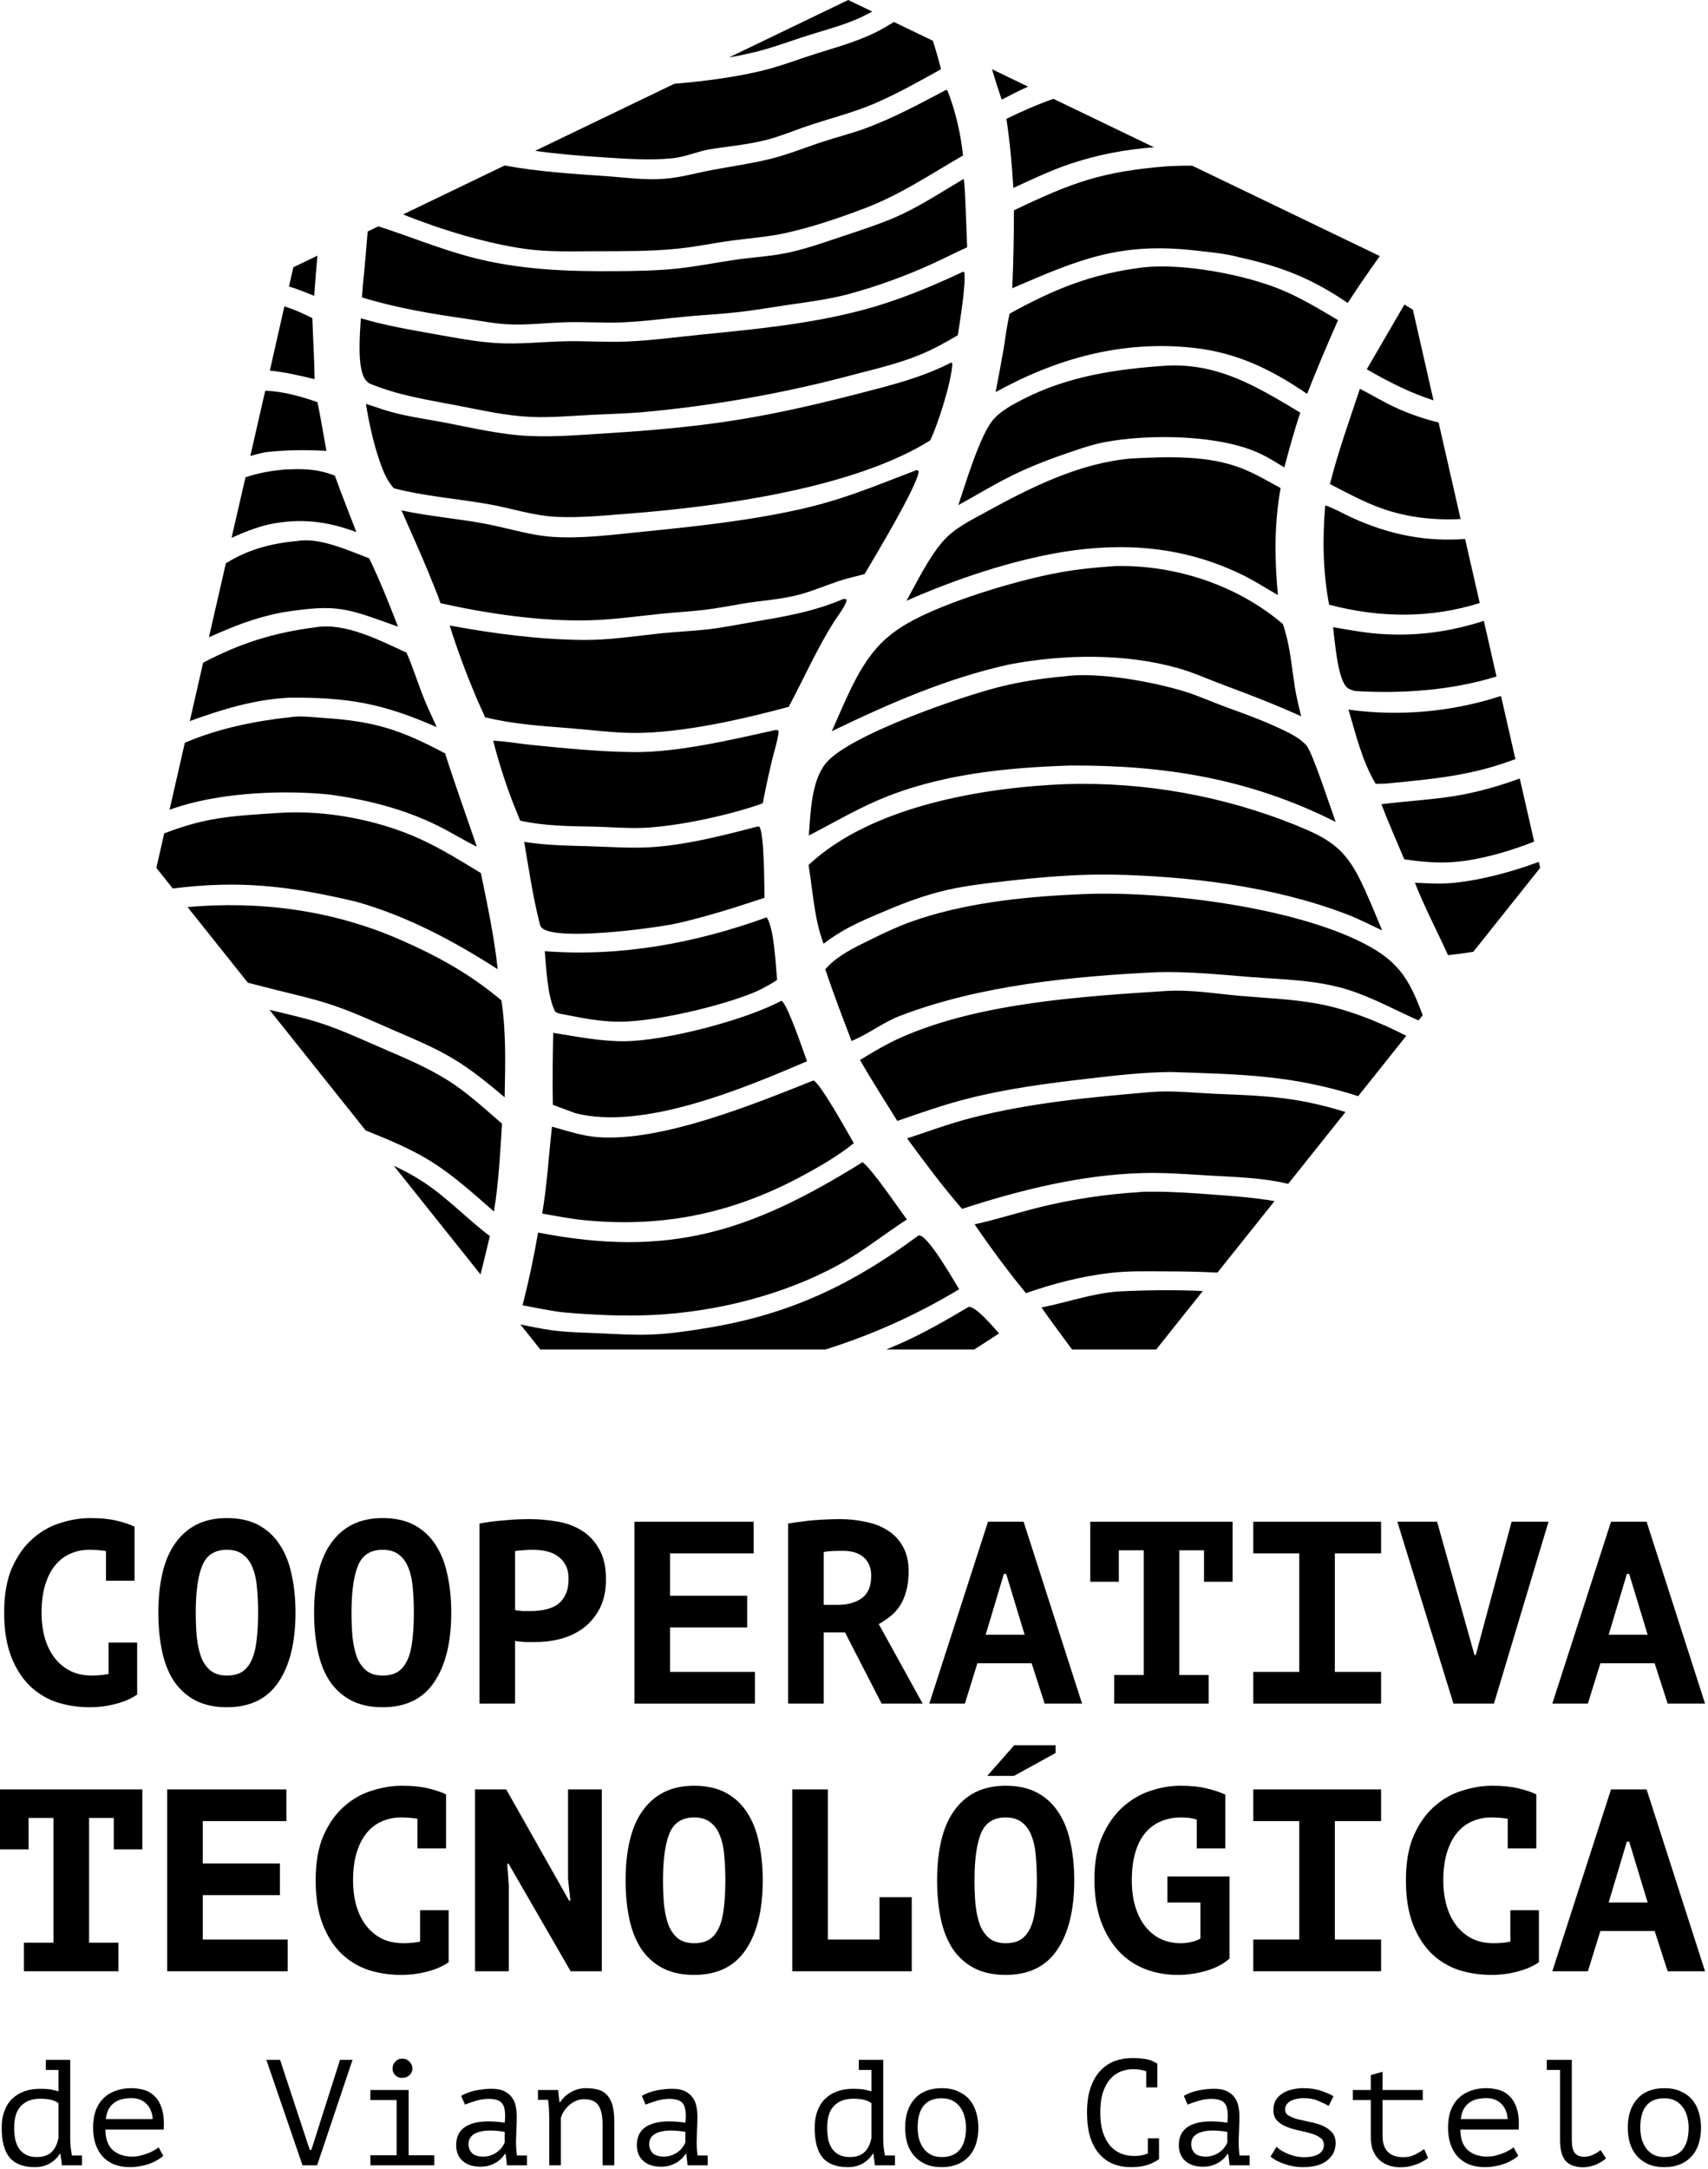
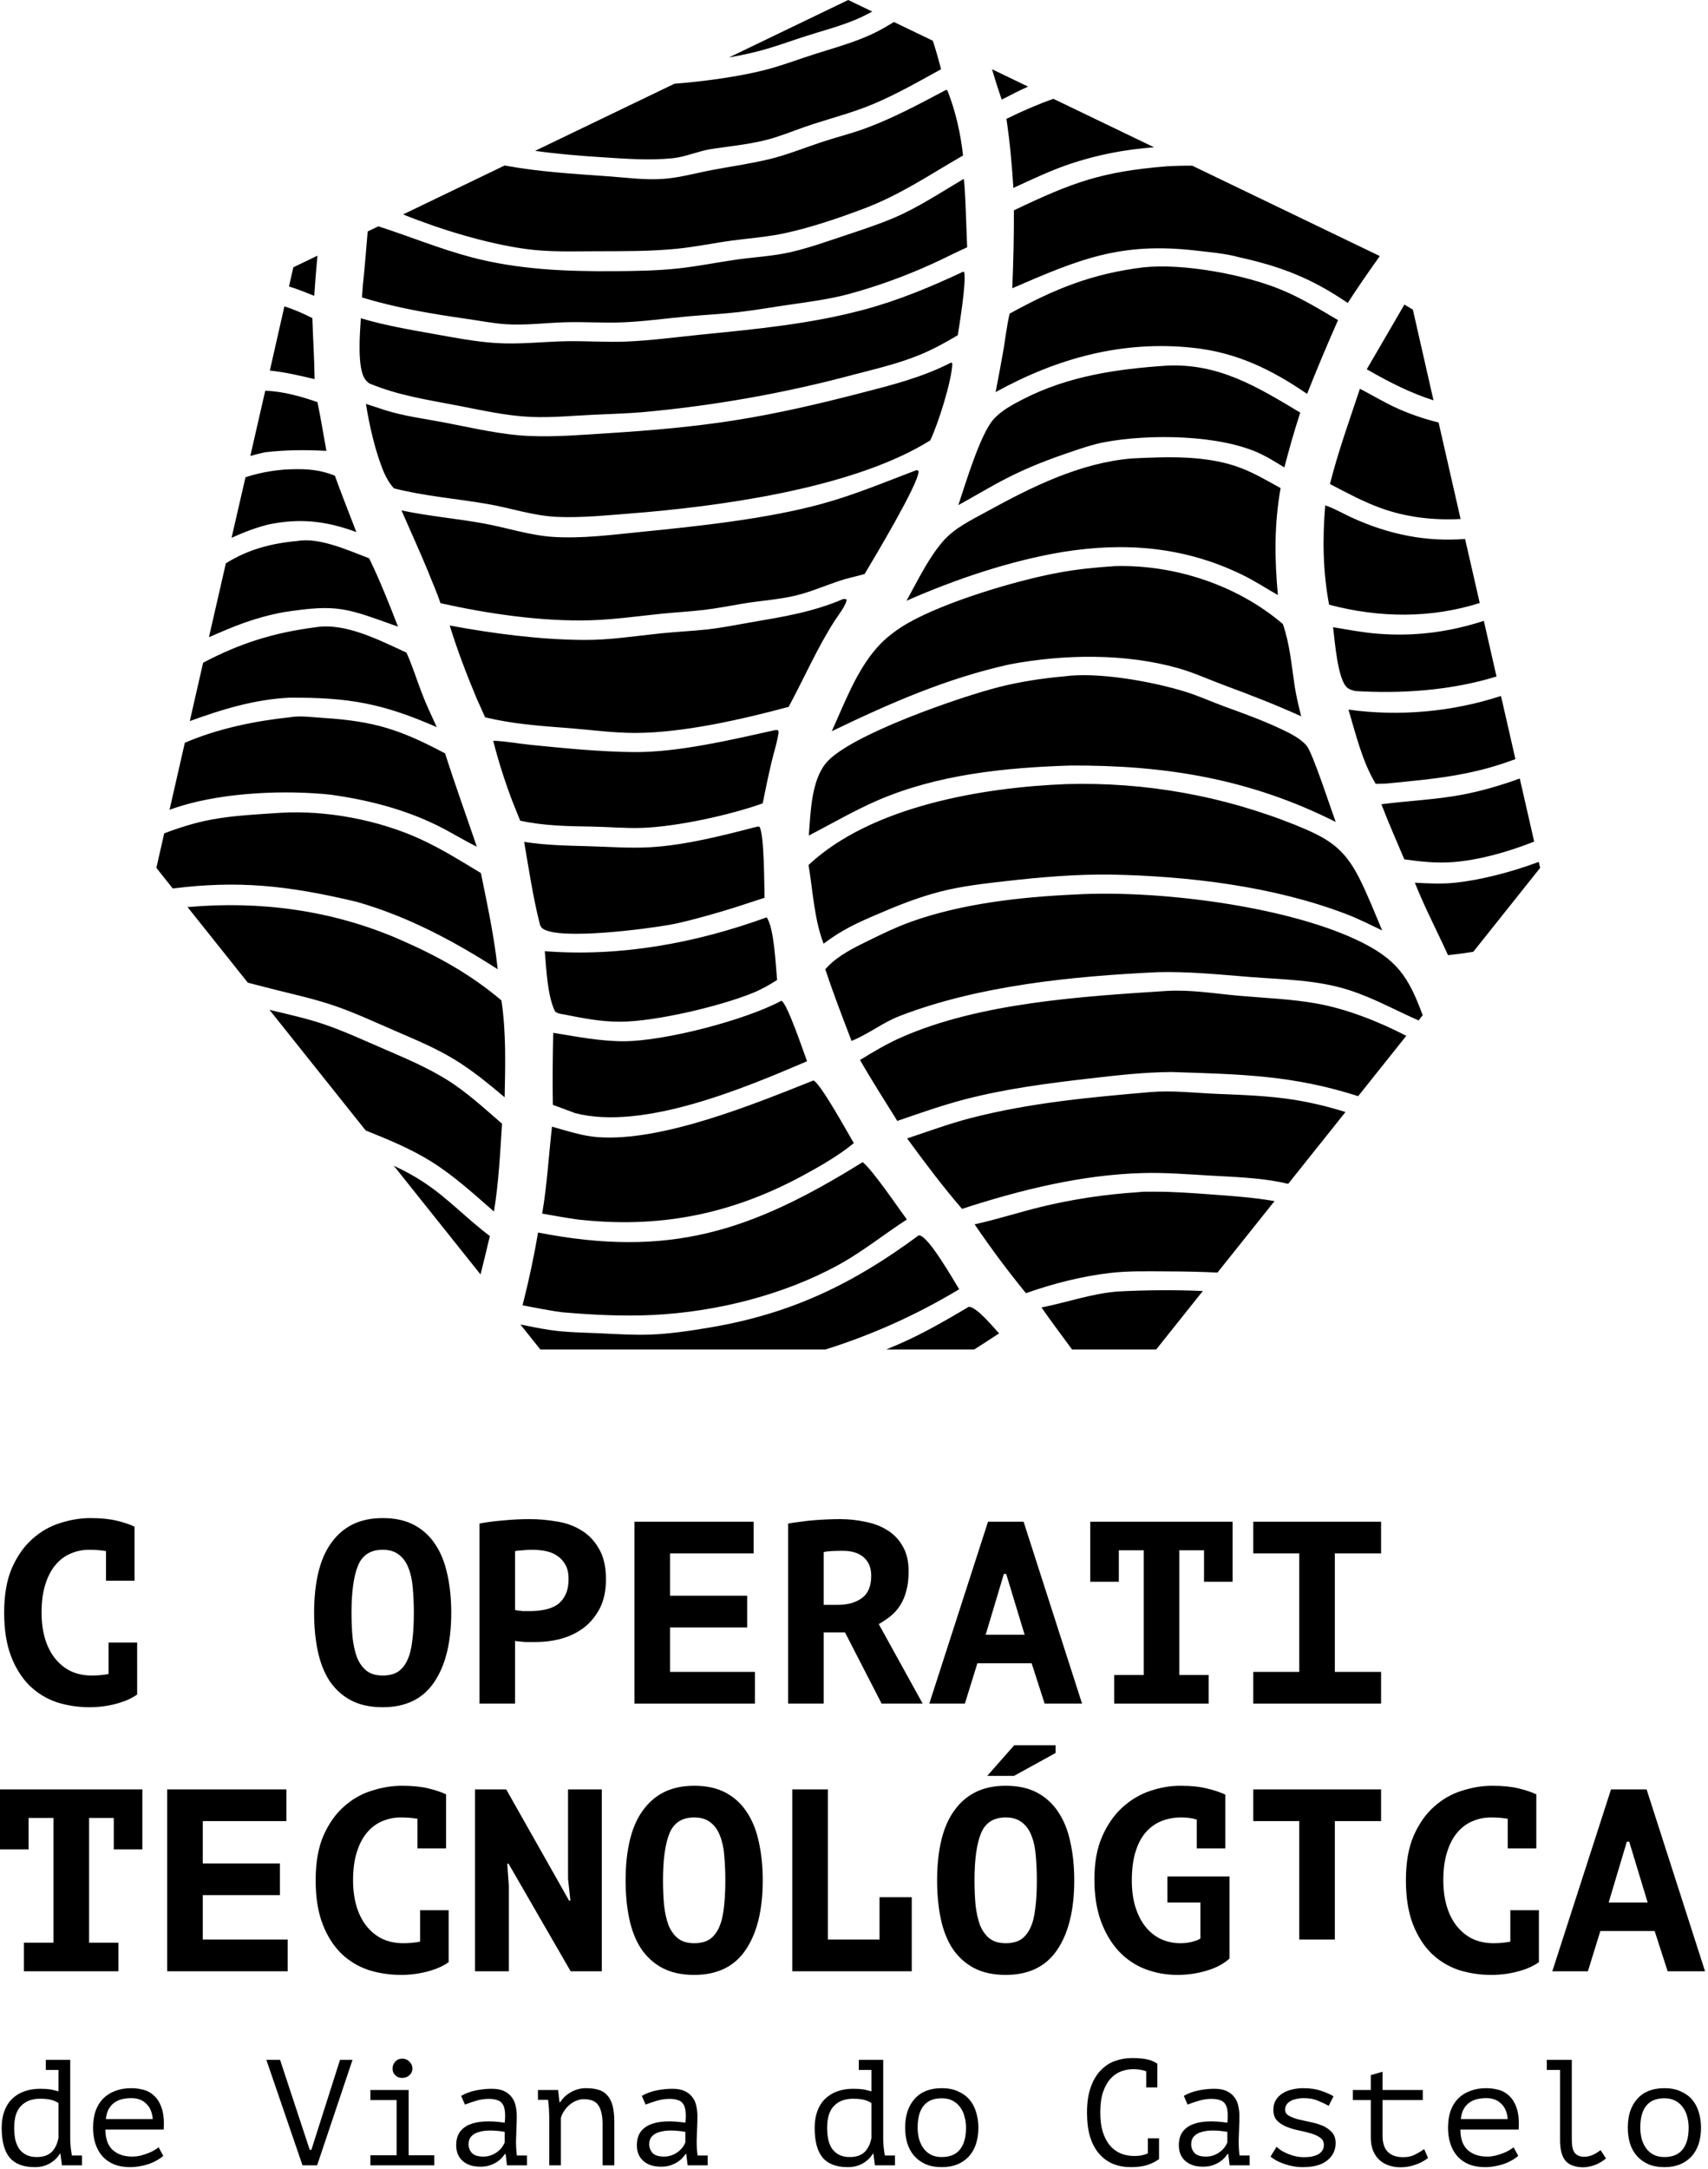
<svg xmlns="http://www.w3.org/2000/svg" width="178" height="226" viewBox="0 0 178 226" fill="none">
  <path fill-rule="evenodd" clip-rule="evenodd" d="M158.383 81.112 159.885 87.687C156.997 88.832 153.991 89.628 151.427 89.823 149.73 89.953 148.033 89.777 146.349 89.534 145.546 87.619 144.704 85.742 143.965 83.795 146.789 83.425 149.639 83.325 152.463 82.786 154.302 82.432 156.336 81.865 158.383 81.112zm1.982 8.689L160.507 90.423 153.538 99.169C152.657 99.309 151.776 99.424 150.908 99.522 149.769 97.018 148.46 94.523 147.45 91.97 148.901 92.05 150.287 92.123 151.738 91.962 154.315 91.676 157.385 90.909 160.365 89.801zM50.079 132.786l-9.041-11.329C42.099 121.953 43.123 122.497 44.107 123.145 46.633 124.796 48.667 126.997 51.05 128.785 50.739 130.111 50.416 131.453 50.079 132.786zm-11.969-15.003-10.026-12.567C28.174 105.235 28.252 105.255 28.33 105.274 30.156 105.715 32.009 106.12 33.783 106.725 35.959 107.47 38.071 108.459 40.195 109.371 42.358 110.303 44.561 111.246 46.568 112.494 48.654 113.791 50.467 115.481 52.32 117.08 52.125 120.101 51.97 123.239 51.478 126.229c-2.099-1.828-4.158-3.723-6.529-5.202C42.799 119.682 40.454 118.724 38.11 117.783zM25.83 102.388 19.547 94.51C27.086 93.834 34.651 94.829 41.659 97.889 45.545 99.581 49.017 101.487 52.255 104.233 52.76 107.577 52.657 110.957 52.592 114.327c-1.697-1.422-3.381-2.824-5.285-3.97-1.969-1.193-4.067-2.059-6.179-2.973C39.068 106.493 37.035 105.542 34.91 104.809 32.903 104.117 30.817 103.648 28.757 103.138c-.971-.241-1.943-.506-2.928-.75zm122.436 3.386L147.839 106.319C145.403 105.251 143.111 103.961 140.559 103.148 137.217 102.085 133.771 102.066 130.3 101.794 127.061 101.538 123.901 101.209 120.649 101.29 111.802 101.715 102.074 102.658 93.784 105.848 92.061 106.51 90.597 107.673 88.9 108.391L88.745 108.457C87.799 105.978 86.841 103.512 86.012 100.992 86.064 100.931 86.102 100.87 86.167 100.813 87.307 99.572 89.017 98.731 90.532 97.994 91.957 97.291 93.421 96.586 94.924 96.046 100.273 94.126 106.426 93.454 112.087 93.196 120.468 92.715 133.745 94.336 141.375 97.921 145.636 99.926 146.789 101.799 148.266 105.774zM146.556 107.924 141.543 114.208C134.73 112.038 129.561 111.934 122.048 111.694 119.147 111.716 116.284 112.051 113.408 112.384 109.056 112.888 104.768 113.445 100.507 114.554 98.149 115.171 95.817 115.997 93.512 116.791 92.204 114.684 90.856 112.589 89.626 110.44 91.038 109.575 92.463 108.726 93.991 108.058 102.139 104.474 112.761 103.817 121.595 103.246 124.173 103.104 126.556 103.519 129.095 103.746 131.815 103.988 134.6 104.082 137.282 104.569 140.248 105.104 143.603 106.389 146.556 107.924zM140.222 115.86 134.25 123.346C133.965 123.281 133.681 123.219 133.396 123.158 131.025 122.699 128.564 122.625 126.167 122.487 123.81 122.352 121.452 122.156 119.095 122.22 112.709 122.392 106.31 123.984 100.26 125.953 98.227 123.603 96.374 121.119 94.535 118.614 96.724 117.887 98.926 117.072 101.154 116.496 107.32 114.899 113.603 114.325 119.924 113.782 122.191 113.597 124.484 113.871 126.737 113.967 129.471 114.081 132.23 114.164 134.937 114.598 136.712 114.886 138.486 115.322 140.222 115.86zM132.826 125.141l-5.946 7.449C125.17 132.505 123.421 132.469 121.569 132.465 119.6 132.461 117.618 132.401 115.675 132.631 112.722 132.976 109.717 133.751 106.919 134.737 105.014 132.405 103.266 130.052 101.569 127.563c2.318-.504 4.572-1.242 6.878-1.806C111.711 124.957 115.183 124.436 118.538 124.221 119.147 124.136 119.833 124.165 120.455 124.165 122.32 124.164 124.173 124.3 126.038 124.436 128.305 124.603 130.572 124.755 132.826 125.141zM125.351 134.511 120.494 140.603h-8.77C110.662 139.138 109.561 137.702 108.538 136.223 111.206 135.701 113.823 134.758 116.543 134.558 119.587 134.405 122.489 134.384 125.351 134.511zM101.53 140.603H92.359C92.76 140.438 93.162 140.268 93.564 140.096 96.154 138.98 98.551 137.58 100.973 136.151 101.854 136.212 103.512 138.29 104.121 138.925 103.279 139.479 102.411 140.049 101.53 140.603zm-15.505.0H56.309l-2.073-2.602C55.273 138.21 56.322 138.429 57.371 138.581 59.133 138.838 60.934 138.839 62.708 138.925 64.392 139.006 66.076 139.11 67.76 139.05 69.82 138.978 71.867 138.664 73.9 138.326 82.385 136.908 88.861 133.809 95.74 128.712 95.779 128.717 95.83 128.716 95.869 128.726 96.854 128.971 99.315 133.28 99.963 134.327 95.416 137.059 90.817 139.098 86.025 140.603zM18.006 92.573 16.296 90.423 17.112 86.831C18.706 86.221 20.325 85.716 21.983 85.403 24.353 84.955 26.801 84.852 29.211 84.689 33.99 84.392 39.457 85.431 43.822 87.433 46.011 88.439 48.071 89.722 50.118 90.968 50.791 94.275 51.517 97.626 51.866 100.984 47.255 98.02 42.488 95.481 37.19 93.967c-7.267-1.737-12.435-2.246-19.184-1.394zM17.669 84.371l1.593-6.982C22.708 75.906 26.594 75.116 30.221 74.729 31.283 74.549 32.54 74.727 33.615 74.795 39.004 75.135 41.685 76.004 46.387 78.497 47.423 81.758 48.589 84.975 49.69 88.214 48.304 87.54 46.996 86.707 45.61 86.024 42.074 84.284 38.369 83.354 34.483 82.799 29.677 82.297 23.524 82.559 18.887 83.967 18.472 84.091 18.071 84.227 17.669 84.371zm2.111-9.241L21.167 69.051C24.962 67.047 28.472 65.919 32.928 65.349 36.05 64.859 39.599 66.742 42.358 67.993 42.98 69.368 43.421 70.811 43.965 72.217 44.418 73.422 44.988 74.591 45.519 75.762 39.807 73.26 36.309 72.661 30.182 72.692 26.503 72.87 23.161 73.905 19.781 75.13zm1.995-8.736 1.762-7.699c2.228-1.395 4.611-2.075 7.448-2.328C33.278 55.956 36.335 57.362 38.472 58.171 39.587 60.468 40.558 62.908 41.478 65.292c-5.376-1.916-6.218-2.391-11.93-1.508C26.439 64.372 24.353 65.262 21.775 66.394zm2.357-10.36 1.451-6.303C26.827 49.31 28.136 49.055 29.638 48.925 31.568 48.827 33.084 48.841 34.897 49.56 35.61 51.537 36.387 53.478 37.138 55.438 34.016 54.283 31.296 53.968 28.006 54.639 26.633 54.976 25.376 55.474 24.133 56.034zm1.956-8.532 1.554-6.795C29.509 40.783 31.296 41.278 33.084 41.898 33.434 43.577 33.706 45.287 34.016 46.976 31.84 46.861 29.781 46.872 27.605 47.123 27.086 47.241 26.581 47.367 26.089 47.502zm2.034-8.89 1.515-6.692C30.61 32.223 31.568 32.645 32.553 33.144 32.617 35.266 32.76 37.381 32.786 39.504 31.244 39.132 29.703 38.77 28.123 38.612zm1.995-8.763L30.571 27.849l2.513-1.209C32.954 28.033 32.838 29.426 32.747 30.823 31.853 30.464 30.998 30.112 30.117 29.849zm8.2-5.731L39.431 23.582C42.669 24.619 45.804 25.925 49.107 26.798c4.896 1.293 9.883 1.494 14.922 1.456C66.219 28.239 68.421 28.209 70.61 27.977 72.644 27.761 74.665 27.35 76.685 27.058 78.589 26.784 80.532 26.7 82.41 26.266c1.827-.422 3.601-1.047 5.376-1.64C89.613 24.016 91.452 23.428 93.214 22.674 95.714 21.609 98.084 20.018 100.429 18.648 100.571 18.785 100.753 25.011 100.792 25.768 99.535 26.324 98.33 26.965 97.074 27.525 95.675 28.161 94.25 28.74 92.799 29.261 91.361 29.783 89.898 30.245 88.408 30.648 86.387 31.186 84.328 31.448 82.268 31.748 80.519 32 78.771 32.311 77.022 32.513 75.273 32.715 73.511 32.802 71.75 32.959 69.418 33.167 67.1 33.504 64.768 33.59 62.864 33.66 60.96 33.526 59.069 33.572 56.944 33.622 54.794 33.922 52.669 33.776 51.335 33.683 50.001 33.417 48.667 33.227 44.923 32.689 41.335 32.095 37.721 30.987L37.825 29.628C38.019 27.794 38.162 25.956 38.317 24.118zm3.692-1.777 10.583-5.098C56.115 17.894 59.69 18.109 63.291 18.363 65.299 18.504 67.242 18.789 69.25 18.628c1.697-.137 3.329-.611 5-.922C76.219 17.337 78.24 17.052 80.196 16.578 82.009 16.14 83.732 15.441 85.493 14.85 87.061 14.324 88.667 13.935 90.222 13.363 93.136 12.283 95.869 10.811 98.615 9.352L98.745 9.45C99.587 11.58 100.118 13.934 100.364 16.202 96.854 18.22 93.823 20.308 89.988 21.752 87.359 22.742 84.639 23.666 81.892 24.276 80.066 24.681 78.175 24.812 76.323 25.06 74.444 25.311 72.566 25.707 70.688 25.904 67.812 26.201 64.91 26.169 62.022 26.178 59.612 26.184 57.164 26.271 54.768 25.938 50.778 25.385 46.011 23.957 42.009 22.341zm13.757-6.625L70.286 8.725C73.408 8.481 76.905 7.996 79.613 7.319 81.426 6.863 83.188 6.184 84.963 5.618 87.048 4.957 89.224 4.37 91.193 3.403 91.867 3.07 92.514 2.69 93.162 2.294L97.216 4.245C97.579 5.351 97.877 6.451 98.071 7.215 95.805 8.465 93.551 9.75 91.18 10.767c-2.099.9-4.301 1.473-6.477 2.174C83.382 13.368 82.087 13.902 80.766 14.323 78.628 14.999 76.335 15.191 74.133 15.527 72.76 15.739 71.465 16.349 70.092 16.488 67.644 16.737 65.144 16.538 62.695 16.381 60.325 16.228 58.019 16.035 55.765 15.716zM103.382 7.212 107.139 9.025C106.219 9.442 105.312 9.899 104.393 10.381 104.03 9.332 103.693 8.275 103.382 7.212zm6.399 3.084 10.493 5.052C117.294 15.562 114.341 16.128 111.517 17.078 109.496 17.758 107.54 18.695 105.61 19.581 105.455 17.139 105.248 14.806 104.885 12.385 106.621 11.529 108.227 10.843 109.781 10.297zm14.469 6.968 19.547 9.415C142.657 28.289 141.53 29.891 140.455 31.568 136.712 29.011 133.551 27.779 129.16 26.808 127.761 26.42 126.116 26.279 124.678 26.112 116.776 25.196 112.514 26.994 105.494 30.033 105.61 27.328 105.675 24.622 105.662 21.916 111.841 18.965 114.846 17.872 121.699 17.319 122.553 17.279 123.395 17.251 124.25 17.264zm22.993 14.998L149.393 41.71C147.165 40.999 144.976 39.942 142.437 38.474L146.362 31.731C146.66 31.915 146.958 32.092 147.243 32.262zM149.924 44.019 152.217 54.076C149.406 54.223 146.569 53.902 143.914 52.942 142.074 52.274 140.338 51.342 138.603 50.429 139.445 47.075 140.636 43.788 141.725 40.504 143.059 41.196 144.354 41.987 145.727 42.594 147.113 43.205 148.512 43.673 149.924 44.019zM152.683 56.156l1.529 6.671C149.16 64.423 143.849 64.412 138.512 63.004 137.864 59.559 137.813 56.134 138.11 52.651 139.03 52.965 139.937 53.489 140.805 53.894 144.872 55.767 148.745 56.454 152.683 56.156zM154.639 64.688l1.321 5.798C151.206 71.955 145.999 72.292 141.219 71.998 140.947 71.92 140.662 71.848 140.442 71.681 139.393 70.891 139.108 66.727 138.927 65.348 140.494 65.609 142.048 65.909 143.629 66.032 147.579 66.34 151.168 65.81 154.639 64.688zM156.427 72.513 157.929 79.091C157.839 79.122 157.761 79.155 157.67 79.186 157.269 79.335 156.854 79.475 156.453 79.608 156.038 79.74 155.637 79.866 155.222 79.983 154.808 80.099 154.393 80.207 153.965 80.308 153.551 80.407 153.137 80.499 152.709 80.584 150.002 81.137 147.191 81.367 144.445 81.643L143.37 81.67C141.958 79.318 141.31 76.545 140.533 73.934 145.766 74.669 151.323 74.181 156.427 72.513zM75.973 5.985 88.395.0 90.908 1.205c-.596.32-1.192.614-1.801.869C87.372 2.795 85.519 3.258 83.732 3.843 82.061 4.391 80.403 5.005 78.693 5.421 77.799 5.639 76.892 5.825 75.973 5.985zM95.532 48.976C95.649 49.004 95.571 48.977 95.74 49.105 95.675 50.524 91.102 58.125 90.105 59.809 89.211 60.065 88.317 60.235 87.436 60.533 85.921 61.047 84.457 61.682 82.903 62.055 81.128 62.476 79.25 62.586 77.462 62.885 76.128 63.107 74.781 63.377 73.434 63.538 71.931 63.719 70.403 63.796 68.9 63.95 66.452 64.199 64.004 64.555 61.542 64.627 56.491 64.776 50.817 63.947 45.908 62.846 45.532 61.732 45.04 60.635 44.612 59.541 43.732 57.403 42.76 55.296 41.84 53.178 44.729 53.798 47.656 54.025 50.545 54.566 52.89 55.004 55.221 55.778 57.605 55.937 60.636 56.139 63.758 55.722 66.763 55.423 72.734 54.832 79.898 54.068 85.623 52.503 89.043 51.57 92.229 50.223 95.532 48.976zM116.206 58.981C122.437 58.823 128.927 60.95 133.693 65.016 134.432 67.136 134.6 69.368 134.937 71.57 135.105 72.602 135.351 73.616 135.598 74.63 132.968 73.437 130.351 72.42 127.657 71.423 126.038 70.827 124.419 70.077 122.774 69.615c-5.544-1.56-11.879-1.456-17.501-.404C98.693 70.653 92.722 73.278 86.685 76.186 88.019 73.252 89.237 69.929 91.387 67.486 92.294 66.453 93.408 65.624 94.587 64.94c3.886-2.229 11.256-4.446 15.725-5.273C112.281 59.301 114.211 59.117 116.206 58.981zM79.898 95.58C80.688 96.695 80.843 100.646 80.986 102.107 80.157 102.632 79.328 103.103 78.421 103.47 75.014 104.847 68.356 106.433 64.651 106.453 62.644 106.463 60.739 106.088 58.783 105.696 58.434 105.636 58.136 105.614 57.851 105.392 57.048 103.807 56.931 100.911 56.776 99.106 64.677 99.711 72.475 98.27 79.898 95.58zM100.403 28.298 100.494 28.378C100.688 29.582 100.027 33.535 99.82 34.924 98.564 35.671 97.281 36.38 95.934 36.939 93.719 37.859 91.336 38.417 89.004 39.024 85.39 39.994 81.737 40.807 78.045 41.463 74.353 42.118 70.636 42.614 66.905 42.951 65.221 43.091 63.524 43.133 61.84 43.214 59.677 43.316 57.475 43.531 55.312 43.438 52.799 43.329 50.299 42.761 47.825 42.283 44.535 41.644 41.62 41.239 38.485 39.949 38.343 39.844 38.213 39.727 38.11 39.596 37.177 38.462 37.514 34.669 37.605 33.16 40.156 33.916 42.682 34.345 45.299 34.811 47.385 35.184 49.483 35.592 51.607 35.736 54.081 35.903 56.542 35.603 59.004 35.553 61.089 35.512 63.175 35.674 65.26 35.588 67.877 35.481 70.493 35.121 73.084 34.862 78.797 34.293 84.47 33.755 90.027 32.266 93.654 31.296 97.022 29.881 100.403 28.298zM78.965 86.115 79.146 86.138C79.665 86.928 79.638 92.329 79.677 93.54 77.76 94.166 75.856 94.81 73.913 95.341 72.592 95.705 71.245 96.086 69.898 96.335 67.488 96.777 58.382 97.977 56.581 96.768 56.335 96.599 56.283 96.4 56.219 96.124 55.532 93.397 55.105 90.489 54.625 87.716 56.853 88.068 59.043 88.104 61.283 88.165 63.434 88.224 65.623 88.397 67.76 88.274 71.439 88.063 75.403 87.04 78.965 86.115zm31.853-15.636C114.38 69.971 120.079 71.006 123.538 72.072 124.898 72.494 126.219 73.103 127.566 73.594 129.51 74.304 131.478 75.008 133.357 75.888 134.289 76.322 135.494 76.893 136.167 77.691 136.802 78.442 138.706 84.304 139.199 85.638 130.287 81.15 121.465 79.712 111.556 79.761 104.742 79.979 97.709 80.679 91.387 83.425 88.952 84.486 86.659 85.838 84.289 87.054 84.483 84.692 84.522 81.411 86.076 79.511 88.486 76.576 100.248 72.542 104.224 71.555 106.4 71.013 108.59 70.682 110.818 70.478zm8.367-42.627C123.318 27.415 129.755 28.609 133.564 30.204c2.072.861 3.964 2.019 5.881 3.149C138.318 35.893 137.243 38.455 136.219 41.039 132.502 38.492 128.875 36.722 124.328 36.237 116.958 35.446 110.17 37.323 103.758 40.853 104.056 39.344 104.328 37.831 104.6 36.315 104.794 35.105 104.937 33.873 105.222 32.678 109.924 30.086 113.797 28.516 119.185 27.851zM89.898 121.084C90.921 121.87 93.564 125.777 94.509 127.061 92.139 128.59 89.911 130.4 87.436 131.761 81.672 134.932 74.626 136.684 68.084 137.006 65.001 137.158 61.724 137.002 58.641 136.729 57.255 136.561 55.843 136.254 54.457 136.002 55.105 133.474 55.636 130.987 56.076 128.417 69.755 131.092 78.266 128.325 89.898 121.084zM84.768 112.576C85.468 112.79 88.447 118.207 88.978 119.099 88.965 119.116 88.939 119.133 88.926 119.149c-1.632 1.325-3.601 2.444-5.44 3.434C75.999 126.592 68.525 128.014 60.131 127.05 58.913 126.878 57.708 126.653 56.504 126.445 57.022 123.417 57.177 120.43 57.527 117.388 59.107 117.821 60.662 118.362 62.307 118.481 69.004 118.967 78.564 115.049 84.768 112.576zM81.439 104.268C82.048 104.545 83.758 109.656 84.108 110.572 77.566 113.374 67.048 117.807 59.962 115.984l-2.345-.869C57.566 112.619 57.605 110.107 57.657 107.611 60.079 108.001 62.566 108.498 65.027 108.488 69.315 108.47 77.695 106.281 81.439 104.268zM87.903 62.403C88.006 62.401 88.11 62.425 88.214 62.44 88.317 62.885 87.255 64.253 86.996 64.66c-1.852 2.884-3.187 5.984-4.806 8.987C77.372 74.944 71.167 76.363 66.193 76.366 63.9 76.367 61.581 76.04 59.302 75.865 56.27 75.631 53.524 75.449 50.558 74.738L49.677 72.776c-1.049-2.503-2.008-5.01-2.811-7.604C51.426 66.017 56.193 66.642 60.83 66.677 63.511 66.696 66.193 66.267 68.848 65.993 70.454 65.826 72.074 65.756 73.693 65.581 75.234 65.414 76.789 65.094 78.33 64.828 81.724 64.243 84.69 63.775 87.903 62.403zM80.791 76.067 81.076 76.074C81.18 76.267 81.141 76.34 81.102 76.555 80.947 77.51 80.623 78.476 80.403 79.42 80.066 80.844 79.768 82.273 79.483 83.705 76.05 84.929 70.597 86.12 66.97 86.256 65.221 86.322 63.447 86.152 61.698 86.124 59.146 86.081 56.724 86.051 54.211 85.506L53.408 83.512C52.618 81.425 51.944 79.34 51.4 77.177 52.708 77.223 54.043 77.483 55.351 77.612 58.861 77.962 62.488 78.325 66.012 78.361 70.649 78.409 76.271 77.067 80.791 76.067zM117.968 47.765C121.724 47.581 125.921 47.41 129.471 48.82 130.857 49.372 132.152 50.135 133.46 50.855 132.787 54.618 132.826 58.209 133.175 61.998 131.932 61.294 130.727 60.497 129.432 59.872 123.408 56.954 117.268 56.465 110.727 57.513 105.261 58.427 99.535 60.363 94.47 62.595 95.61 60.55 96.698 58.251 98.214 56.464 99.445 55.015 101.219 54.193 102.851 53.293 107.527 50.722 112.579 48.212 117.968 47.765zM99.133 37.77 99.25 37.877C99.185 39.718 97.748 44.227 96.945 45.883 96.75 46.003 96.556 46.121 96.362 46.236 88.33 50.962 74.768 52.8 65.545 53.512 63.058 53.704 60.545 53.965 58.045 53.854 55.558 53.743 53.252 52.932 50.817 52.513 47.553 51.947 44.276 51.706 41.05 50.879 40.597 50.377 40.286 49.835 40.014 49.226 39.12 47.104 38.498 44.359 38.136 42.082 38.783 42.28 39.418 42.507 40.053 42.71 42.099 43.364 44.237 43.625 46.348 44.028 49.276 44.587 52.203 45.298 55.195 45.426 57.916 45.543 60.675 45.306 63.395 45.134 67.812 44.854 72.216 44.48 76.594 43.789 80.986 43.096 85.299 42.09 89.6 40.98 92.89 40.131 96.102 39.333 99.133 37.77zM121.543 38.099C126.996 37.815 131.038 40.31 135.507 42.991 134.885 44.88 134.354 46.775 133.849 48.699 133.059 48.219 132.256 47.709 131.414 47.305 127.165 45.262 119.704 45.197 115.092 46.074 113.926 46.296 112.825 46.661 111.711 47.051 109.393 47.823 107.165 48.678 104.989 49.789 103.24 50.678 101.582 51.697 99.872 52.63 100.597 50.482 102.139 45.265 103.538 43.691 104.354 42.776 105.533 42.151 106.608 41.599 111.323 39.179 116.336 38.454 121.543 38.099zM111.128 81.696C112.139 81.666 113.149 81.663 114.172 81.686 115.196 81.708 116.206 81.757 117.217 81.832 118.24 81.906 119.25 82.007 120.261 82.134 121.271 82.261 122.268 82.414 123.279 82.593 124.276 82.771 125.274 82.976 126.271 83.205 127.256 83.436 128.24 83.691 129.224 83.971 130.196 84.252 131.167 84.558 132.126 84.888 133.097 85.218 134.043 85.573 134.989 85.951 138.331 87.316 140.028 88.251 141.673 91.523 142.554 93.279 143.279 95.13 144.043 96.941 142.787 96.344 141.569 95.72 140.261 95.224c-7.578-2.891-16.386-3.938-24.456-4.1C112.126 91.078 108.486 91.387 104.846 91.802 102.501 92.071 100.17 92.326 97.89 92.924 95.675 93.503 93.641 94.31 91.556 95.207 89.354 96.148 87.76 96.862 85.83 98.323 84.846 95.742 84.716 92.838 84.263 90.124c6.554-6.139 18.187-8.089 26.865-8.428z" fill="#000" />
  <path d="M11.315 171.136h2.978V176.55C13.716 176.965 12.976 177.29 12.073 177.525 11.189 177.759 10.278 177.877 9.339 177.877 8.148 177.877 7.011 177.705 5.928 177.362 4.864 177.001 3.925 176.433 3.113 175.657 2.301 174.863 1.651 173.843 1.164 172.598.677 171.335.433 169.81.433 168.023.433 166.164.704 164.612 1.245 163.367 1.805 162.104 2.518 161.093 3.384 160.335 4.25 159.559 5.216 159.009 6.28 158.684 7.345 158.341 8.392 158.17 9.42 158.17 10.503 158.17 11.415 158.26 12.155 158.44 12.912 158.621 13.535 158.828 14.022 159.063V164.693H11.045V161.607C10.485 161.517 9.908 161.472 9.312 161.472 8.608 161.472 7.95 161.607 7.336 161.878 6.74 162.131 6.217 162.528 5.766 163.069 5.315 163.611 4.963 164.296 4.71 165.127 4.458 165.939 4.331 166.904 4.331 168.023 4.331 168.998 4.449 169.891 4.683 170.703 4.918 171.497 5.261 172.183 5.712 172.76 6.163 173.338 6.713 173.789 7.363 174.114 8.013 174.421 8.753 174.574 9.583 174.574 10.178 174.574 10.756 174.52 11.315 174.412V171.136z" fill="#000" />
-   <path d="M16.502 168.023C16.502 166.489 16.647 165.109 16.935 163.881 17.224 162.654 17.666 161.626 18.262 160.795 18.857 159.947 19.597 159.297 20.482 158.846 21.384 158.395 22.44 158.17 23.649 158.17 24.948 158.17 26.049 158.413 26.951 158.9 27.854 159.388 28.585 160.064 29.144 160.931 29.722 161.797 30.137 162.835 30.389 164.044 30.66 165.253 30.795 166.579 30.795 168.023 30.795 171.109 30.2 173.527 29.009 175.278 27.836 177.01 26.049 177.877 23.649 177.877c-1.299.0-2.409-.244-3.33-.731C19.417 176.659 18.677 175.982 18.099 175.116 17.54 174.249 17.134 173.212 16.881 172.002 16.629 170.793 16.502 169.467 16.502 168.023zm3.898.0C20.4 168.944 20.436 169.801 20.509 170.595 20.599 171.389 20.752 172.084 20.969 172.679 21.203 173.257 21.528 173.717 21.943 174.06 22.377 174.403 22.945 174.574 23.649 174.574 24.28 174.574 24.804 174.448 25.219 174.195 25.634 173.924 25.968 173.518 26.221 172.977 26.473 172.436 26.645 171.759 26.735 170.947 26.843 170.117 26.897 169.142 26.897 168.023 26.897 167.139 26.861 166.3 26.789 165.506 26.735 164.712 26.59 164.017 26.356 163.421 26.139 162.826 25.814 162.356 25.381 162.014 24.948 161.653 24.371 161.472 23.649 161.472 22.386 161.472 21.528 162.023 21.077 163.123 20.626 164.224 20.4 165.858 20.4 168.023z" fill="#000" />
  <path d="M32.734 168.023C32.734 166.489 32.878 165.109 33.167 163.881 33.456 162.654 33.898 161.626 34.493 160.795 35.089 159.947 35.829 159.297 36.713 158.846 37.616 158.395 38.671 158.17 39.88 158.17 41.18 158.17 42.281 158.413 43.183 158.9 44.085 159.388 44.816 160.064 45.376 160.931 45.953 161.797 46.368 162.835 46.621 164.044 46.892 165.253 47.027 166.579 47.027 168.023 47.027 171.109 46.431 173.527 45.24 175.278 44.067 177.01 42.281 177.877 39.88 177.877 38.581 177.877 37.471 177.633 36.551 177.146 35.648 176.659 34.909 175.982 34.331 175.116 33.772 174.249 33.366 173.212 33.113 172.002 32.86 170.793 32.734 169.467 32.734 168.023zm3.898.0C36.632 168.944 36.668 169.801 36.74 170.595 36.831 171.389 36.984 172.084 37.2 172.679 37.435 173.257 37.76 173.717 38.175 174.06 38.608 174.403 39.177 174.574 39.88 174.574 40.512 174.574 41.035 174.448 41.45 174.195 41.866 173.924 42.2 173.518 42.452 172.977 42.705 172.436 42.876 171.759 42.967 170.947 43.075 170.117 43.129 169.142 43.129 168.023 43.129 167.139 43.093 166.3 43.021 165.506 42.967 164.712 42.822 164.017 42.587 163.421 42.371 162.826 42.046 162.356 41.613 162.014 41.18 161.653 40.602 161.472 39.88 161.472 38.617 161.472 37.76 162.023 37.309 163.123 36.858 164.224 36.632 165.858 36.632 168.023z" fill="#000" />
  <path d="M49.967 158.738C50.725 158.594 51.555 158.485 52.458 158.413 53.378 158.323 54.289 158.278 55.192 158.278 56.13 158.278 57.069 158.359 58.007 158.521 58.964 158.666 59.821 158.973 60.579 159.442 61.337 159.893 61.95 160.534 62.419 161.364 62.907 162.176 63.15 163.241 63.15 164.558 63.15 165.713 62.943 166.706 62.528 167.536 62.113 168.348 61.562 169.025 60.876 169.566 60.191 170.09 59.406 170.478 58.521 170.73 57.655 170.965 56.753 171.082 55.814 171.082 55.724 171.082 55.58 171.082 55.381 171.082S54.975 171.082 54.759 171.082C54.542 171.064 54.325 171.046 54.109 171.028 53.91 171.01 53.766 170.992 53.676 170.974v6.524H49.967v-18.76zM55.489 161.472C55.129 161.472 54.786 161.49 54.461 161.526 54.136 161.544 53.874 161.571 53.676 161.607V167.752C53.748 167.77 53.856 167.789 54.001 167.807 54.145 167.825 54.298 167.843 54.461 167.861c.162.0.316.0.46.0C55.083 167.861 55.201 167.861 55.273 167.861 55.76 167.861 56.238 167.816 56.708 167.725 57.195 167.635 57.628 167.473 58.007 167.238 58.386 166.985 58.684 166.643 58.9 166.209 59.135 165.776 59.252 165.208 59.252 164.504 59.252 163.908 59.144 163.421 58.927 163.042 58.711 162.645 58.422 162.329 58.061 162.095 57.718 161.86 57.321 161.698 56.87 161.607 56.419 161.517 55.959 161.472 55.489 161.472z" fill="#000" />
  <path d="M66.118 158.549H78.543V161.851H69.826V166.264H77.866V169.566H69.826V174.195h8.852v3.303H66.118V158.549z" fill="#000" />
  <path d="M82.133 158.738C82.548 158.666 82.99 158.603 83.459 158.549 83.946 158.476 84.424 158.422 84.894 158.386 85.381 158.35 85.85 158.323 86.301 158.305 86.752 158.287 87.168 158.278 87.547 158.278 88.431 158.278 89.297 158.368 90.145 158.549 91.012 158.711 91.779 159 92.446 159.415 93.132 159.83 93.674 160.389 94.07 161.093 94.486 161.797 94.693 162.672 94.693 163.719 94.693 164.495 94.612 165.172 94.45 165.749 94.305 166.309 94.098 166.805 93.827 167.238 93.556 167.671 93.222 168.05 92.825 168.375 92.446 168.682 92.031 168.962 91.58 169.214L96.155 177.498H91.878L88.061 170.08H85.841V177.498H82.133v-18.76zM87.817 161.58C87.438 161.58 87.059 161.589 86.68 161.607 86.319 161.626 86.04 161.662 85.841 161.716v5.495H87.303C88.332 167.211 89.171 166.976 89.82 166.507 90.47 166.038 90.795 165.262 90.795 164.179 90.795 163.367 90.542 162.735 90.037 162.284 89.532 161.815 88.792 161.58 87.817 161.58z" fill="#000" />
  <path d="M107.514 173.302h-5.658L100.557 177.498H96.848L102.966 158.549h3.709L112.766 177.498h-3.899L107.514 173.302zM102.722 170.324H106.783l-1.922-6.334h-.244L102.722 170.324z" fill="#000" />
  <path d="M116.112 174.52h3.086V161.526H116.599V164.802H113.621V158.549h14.835V164.802H125.478V161.526H122.906V174.52h3.059V177.498H116.112V174.52z" fill="#000" />
  <path d="M130.611 174.195h4.791V161.851h-4.791V158.549h13.318V161.851H139.111v12.344H143.929v3.303H130.611v-3.303z" fill="#000" />
-   <path d="M153.664 172.436H153.799L157.535 158.549H161.379l-5.685 18.949H151.471L145.624 158.549h4.142l3.898 13.887z" fill="#000" />
-   <path d="M172.44 173.302H166.783L165.483 177.498h-3.708l6.118-18.949h3.708L177.692 177.498h-3.898L172.44 173.302zM167.649 170.324h4.06l-1.922-6.334H169.544L167.649 170.324z" fill="#000" />
  <path d="M2.49 202.41H5.576V189.416H2.978V192.691H0V186.438H14.835V192.691H11.857V189.416H9.285V202.41H12.344v2.977H2.49V202.41z" fill="#000" />
  <path d="M17.423 186.438H29.848V189.741H21.131V194.153h8.04v3.303H21.131V202.085h8.852V205.387H17.423V186.438z" fill="#000" />
  <path d="M43.779 199.026H46.756V204.44C46.179 204.855 45.439 205.18 44.537 205.415 43.652 205.649 42.741 205.766 41.803 205.766 40.611 205.766 39.474 205.595 38.392 205.252 37.327 204.891 36.388 204.323 35.576 203.547 34.764 202.753 34.114 201.733 33.627 200.488 33.14 199.224 32.896 197.699 32.896 195.913 32.896 194.054 33.167 192.502 33.708 191.257 34.268 189.993 34.981 188.983 35.847 188.225 36.713 187.449 37.679 186.898 38.743 186.574 39.808 186.231 40.855 186.059 41.884 186.059 42.967 186.059 43.878 186.149 44.618 186.33 45.376 186.51 45.998 186.718 46.486 186.953v5.63H43.508V189.497C42.948 189.407 42.371 189.362 41.775 189.362 41.072 189.362 40.413 189.497 39.799 189.768 39.204 190.021 38.68 190.418 38.229 190.959S37.426 192.186 37.173 193.016C36.921 193.828 36.794 194.794 36.794 195.913 36.794 196.887 36.912 197.781 37.146 198.593 37.381 199.387 37.724 200.073 38.175 200.65 38.626 201.228 39.177 201.679 39.826 202.004 40.476 202.31 41.216 202.464 42.046 202.464 42.642 202.464 43.219 202.41 43.779 202.301V199.026z" fill="#000" />
  <path d="M52.999 194.18H52.864L53.026 196.427V205.387H49.507V186.438h3.248l6.551 11.586H59.442L59.198 195.75V186.438h3.519v18.949H59.469L52.999 194.18z" fill="#000" />
  <path d="M65.197 195.913C65.197 194.379 65.341 192.998 65.63 191.771 65.919 190.544 66.361 189.515 66.957 188.685 67.552 187.837 68.292 187.187 69.177 186.736 70.079 186.285 71.135 186.059 72.344 186.059 73.643 186.059 74.744 186.303 75.646 186.79 76.549 187.277 77.279 187.954 77.839 188.82 78.416 189.687 78.832 190.724 79.084 191.934 79.355 193.143 79.49 194.469 79.49 195.913 79.49 198.999 78.895 201.417 77.704 203.168 76.531 204.9 74.744 205.766 72.344 205.766 71.044 205.766 69.934 205.523 69.014 205.036 68.112 204.548 67.372 203.872 66.794 203.005 66.235 202.139 65.829 201.101 65.576 199.892 65.323 198.683 65.197 197.357 65.197 195.913zm3.898.0C69.095 196.833 69.131 197.69 69.204 198.485 69.294 199.279 69.447 199.973 69.664 200.569 69.898 201.146 70.223 201.607 70.638 201.95 71.071 202.292 71.64 202.464 72.344 202.464 72.975 202.464 73.499 202.338 73.914 202.085 74.329 201.814 74.663 201.408 74.915 200.867 75.168 200.325 75.34 199.649 75.43 198.836 75.538 198.006 75.592 197.032 75.592 195.913 75.592 195.029 75.556 194.189 75.484 193.395 75.43 192.601 75.285 191.906 75.051 191.311 74.834 190.715 74.509 190.246 74.076 189.903 73.643 189.542 73.066 189.362 72.344 189.362 71.08 189.362 70.223 189.912 69.772 191.013S69.095 193.747 69.095 195.913z" fill="#000" />
  <path d="M91.661 197.672H95.018v7.715H82.566V186.438H86.274v15.647h5.387V197.672z" fill="#000" />
  <path d="M97.66 195.913C97.66 194.379 97.805 192.998 98.093 191.771 98.382 190.544 98.824 189.515 99.42 188.685 100.015 187.837 100.755 187.187 101.64 186.736 102.542 186.285 103.598 186.059 104.807 186.059 106.106 186.059 107.207 186.303 108.109 186.79 109.012 187.277 109.743 187.954 110.302 188.82 110.88 189.687 111.295 190.724 111.547 191.934 111.818 193.143 111.953 194.469 111.953 195.913 111.953 198.999 111.358 201.417 110.167 203.168 108.994 204.9 107.207 205.766 104.807 205.766 103.507 205.766 102.398 205.523 101.477 205.036 100.575 204.548 99.835 203.872 99.257 203.005 98.698 202.139 98.292 201.101 98.039 199.892 97.787 198.683 97.66 197.357 97.66 195.913zm3.898.0C101.558 196.833 101.595 197.69 101.667 198.485 101.757 199.279 101.91 199.973 102.127 200.569 102.362 201.146 102.686 201.607 103.101 201.95 103.535 202.292 104.103 202.464 104.807 202.464 105.439 202.464 105.962 202.338 106.377 202.085 106.792 201.814 107.126 201.408 107.379 200.867 107.631 200.325 107.803 199.649 107.893 198.836 108.001 198.006 108.055 197.032 108.055 195.913 108.055 195.029 108.019 194.189 107.947 193.395 107.893 192.601 107.749 191.906 107.514 191.311 107.297 190.715 106.973 190.246 106.539 189.903 106.106 189.542 105.529 189.362 104.807 189.362 103.544 189.362 102.686 189.912 102.235 191.013 101.784 192.114 101.558 193.747 101.558 195.913zm4.142-14.077h4.304V182.648L105.673 185.031h-2.788L105.7 181.836z" fill="#000" />
  <path d="M121.661 195.507h6.47v8.554C127.517 204.62 126.714 205.045 125.722 205.333 124.747 205.622 123.746 205.766 122.717 205.766 121.508 205.766 120.371 205.559 119.306 205.144 118.259 204.729 117.348 204.106 116.572 203.276 115.796 202.428 115.182 201.39 114.731 200.163 114.28 198.918 114.054 197.465 114.054 195.805 114.054 194.054 114.325 192.565 114.866 191.338 115.408 190.111 116.103 189.109 116.951 188.333 117.817 187.539 118.783 186.962 119.847 186.601 120.912 186.24 121.968 186.059 123.015 186.059 124.097 186.059 125 186.149 125.722 186.33 126.444 186.492 127.102 186.709 127.698 186.98V192.583H124.72v-3.005C124.576 189.542 124.431 189.506 124.287 189.47 123.926 189.398 123.529 189.362 123.096 189.362 122.356 189.362 121.67 189.488 121.038 189.741 120.407 189.993 119.856 190.391 119.387 190.932 118.936 191.455 118.584 192.132 118.331 192.962 118.079 193.792 117.952 194.785 117.952 195.94 117.952 196.969 118.079 197.889 118.331 198.701 118.584 199.513 118.936 200.199 119.387 200.758 119.838 201.318 120.371 201.742 120.984 202.031 121.616 202.319 122.293 202.464 123.015 202.464 123.484 202.464 123.908 202.41 124.287 202.301 124.684 202.193 124.955 202.085 125.099 201.977V198.214h-3.438V195.507z" fill="#000" />
-   <path d="M130.611 202.085h4.791V189.741h-4.791V186.438h13.318V189.741H139.111v12.344H143.929V205.387H130.611V202.085z" fill="#000" />
+   <path d="M130.611 202.085h4.791V189.741h-4.791V186.438h13.318V189.741H139.111v12.344H143.929H130.611V202.085z" fill="#000" />
  <path d="M157.4 199.026H160.378V204.44C159.8 204.855 159.06 205.18 158.158 205.415 157.273 205.649 156.362 205.766 155.424 205.766 154.233 205.766 153.096 205.595 152.013 205.252 150.948 204.891 150.01 204.323 149.198 203.547 148.385 202.753 147.736 201.733 147.248 200.488 146.761 199.224 146.518 197.699 146.518 195.913 146.518 194.054 146.788 192.502 147.33 191.257 147.889 189.993 148.602 188.983 149.468 188.225 150.334 187.449 151.3 186.898 152.365 186.574 153.429 186.231 154.476 186.059 155.505 186.059 156.588 186.059 157.499 186.149 158.239 186.33 158.997 186.51 159.62 186.718 160.107 186.953v5.63H157.129V189.497C156.57 189.407 155.992 189.362 155.397 189.362 154.693 189.362 154.034 189.497 153.42 189.768 152.825 190.021 152.302 190.418 151.85 190.959 151.399 191.5 151.047 192.186 150.795 193.016 150.542 193.828 150.416 194.794 150.416 195.913 150.416 196.887 150.533 197.781 150.768 198.593 151.002 199.387 151.345 200.073 151.796 200.65 152.247 201.228 152.798 201.679 153.448 202.004 154.097 202.31 154.837 202.464 155.667 202.464 156.263 202.464 156.84 202.41 157.4 202.301V199.026z" fill="#000" />
  <path d="M172.44 201.192H166.783L165.483 205.387h-3.708l6.118-18.949h3.708L177.692 205.387h-3.898L172.44 201.192zM167.649 198.214h4.06L169.787 191.879H169.544L167.649 198.214z" fill="#000" />
  <path d="M4.775 214.616h2.543V222.922C7.319 223.016 7.324 223.136 7.335 223.283 7.345 223.419 7.356 223.565 7.366 223.722 7.387 223.879 7.408 224.036 7.429 224.193 7.45 224.34 7.471 224.471 7.492 224.586h1.052V225.606H6.455l-.157-1.209H6.236C6.005 224.795 5.66 225.13 5.199 225.402 4.749 225.664 4.226 225.795 3.629 225.795 2.447 225.795 1.573 225.465 1.007 224.806.453 224.136.175 223.1.175 221.697.175 221.038.27 220.457.458 219.954.646 219.441.913 219.018 1.259 218.683 1.615 218.337 2.038 218.076 2.53 217.898 3.022 217.72 3.572 217.631 4.179 217.631 4.399 217.631 4.592 217.636 4.76 217.646 4.938 217.657 5.1 217.673 5.246 217.694 5.393 217.714 5.529 217.746 5.655 217.788 5.791 217.819 5.937 217.856 6.094 217.898V215.668H4.775V214.616zm-.942 10.127C4.472 224.743 4.974 224.581 5.341 224.256 5.707 223.921 5.958 223.424 6.094 222.765V219.122C5.864 218.965 5.602 218.85 5.309 218.777 5.027 218.704 4.65 218.667 4.179 218.667c-.837.0-1.497.246-1.978.738C1.719 219.886 1.478 220.65 1.478 221.697 1.478 222.126 1.515 222.529 1.588 222.906 1.672 223.272 1.803 223.591 1.981 223.864 2.169 224.136 2.415 224.35 2.719 224.507 3.022 224.664 3.394 224.743 3.833 224.743z" fill="#000" />
  <path d="M17.015 224.617C16.827 224.785 16.602 224.942 16.34 225.088 16.089 225.235 15.812 225.36 15.508 225.465 15.205 225.57 14.885 225.648 14.55 225.701 14.226 225.763 13.896 225.795 13.561 225.795 12.933 225.795 12.379 225.701 11.897 225.512 11.416 225.313 11.013 225.036 10.688 224.68 10.364 224.314 10.118 223.879 9.95 223.377 9.783 222.875 9.699 222.309 9.699 221.681 9.699 221.022 9.788 220.436 9.966 219.923 10.154 219.41 10.421 218.981 10.767 218.636 11.112 218.29 11.531 218.028 12.023 217.851 12.515 217.662 13.064 217.568 13.671 217.568 14.111 217.568 14.545 217.625 14.974 217.741 15.403 217.856 15.78 218.076 16.105 218.4 16.44 218.714 16.696 219.154 16.874 219.719 17.052 220.274 17.115 220.996 17.062 221.885H10.986C10.986 222.827 11.238 223.534 11.74 224.005 12.253 224.465 12.933 224.696 13.781 224.696 14.064 224.696 14.341 224.664 14.613 224.602 14.896 224.528 15.163 224.445 15.414 224.35 15.665 224.256 15.885 224.151 16.073 224.036 16.272 223.921 16.424 223.817 16.529 223.722L17.015 224.617zM13.703 218.604C13.357 218.604 13.027 218.641 12.713 218.714 12.41 218.787 12.138 218.913 11.897 219.091 11.667 219.258 11.473 219.483 11.316 219.766 11.17 220.038 11.075 220.378 11.034 220.786h4.883C15.864 220.096 15.639 219.562 15.241 219.185 14.854 218.798 14.341 218.604 13.703 218.604z" fill="#000" />
  <path d="M32.279 223.989H32.452L35.435 214.616H36.738l-3.689 10.99H31.526l-3.768-10.99h1.429L32.279 223.989z" fill="#000" />
  <path d="M38.6 225.606V224.554h2.732V218.808H38.6V217.756h3.988v6.798h2.669V225.606H38.6zm2.308-10.079C40.908 215.244 41.002 215.004 41.191 214.805 41.379 214.595 41.62 214.491 41.913 214.491 42.216 214.491 42.468 214.595 42.666 214.805 42.876 215.004 42.98 215.244 42.98 215.527 42.98 215.799 42.876 216.029 42.666 216.218 42.468 216.406 42.216 216.5 41.913 216.5 41.62 216.5 41.379 216.406 41.191 216.218 41.002 216.029 40.908 215.799 40.908 215.527z" fill="#000" />
  <path d="M48.061 218.369C48.511 218.107 49.019 217.919 49.584 217.803 50.149 217.688 50.704 217.631 51.248 217.631 51.782 217.631 52.216 217.714 52.551 217.882 52.897 218.049 53.164 218.269 53.352 218.541 53.551 218.803 53.682 219.107 53.745 219.452 53.818 219.787 53.854 220.127 53.854 220.472 53.854 220.87 53.844 221.294 53.823 221.744S53.786 222.644 53.776 223.094C53.776 223.618 53.807 224.115 53.87 224.586H54.922V225.606H52.834L52.693 224.429H52.614C52.551 224.523 52.457 224.643 52.331 224.79 52.206 224.936 52.038 225.083 51.829 225.23 51.63 225.366 51.384 225.486 51.091 225.591 50.798 225.695 50.453 225.748 50.055 225.748 49.281 225.748 48.668 225.549 48.218 225.151 47.768 224.753 47.543 224.209 47.543 223.518 47.543 222.984 47.658 222.54 47.888 222.184 48.129 221.828 48.469 221.556 48.909 221.367 49.349 221.179 49.877 221.069 50.495 221.038 51.123 221.006 51.824 221.048 52.598 221.163 52.651 220.682 52.656 220.284 52.614 219.97 52.583 219.646 52.499 219.389 52.363 219.201 52.237 219.012 52.054 218.881 51.813 218.808 51.583 218.724 51.295 218.683 50.95 218.683 50.479 218.683 50.029 218.751 49.6 218.887 49.171 219.012 48.788 219.143 48.454 219.279L48.061 218.369zm2.308 6.327C50.662 224.696 50.934 224.649 51.185 224.554 51.437 224.46 51.656 224.34 51.845 224.193 52.033 224.047 52.19 223.89 52.316 223.722 52.441 223.544 52.536 223.377 52.598 223.22V222.121C52.054 222.027 51.552 221.98 51.091 221.98 50.631 221.98 50.233 222.032 49.898 222.137 49.563 222.231 49.301 222.383 49.113 222.592 48.925 222.801 48.83 223.073 48.83 223.408 48.83 223.754 48.946 224.057 49.176 224.319 49.416 224.57 49.814 224.696 50.369 224.696z" fill="#000" />
  <path d="M57.239 220.504C57.239 220.41 57.234 220.289 57.224 220.143 57.224 219.986 57.218 219.829 57.208 219.672 57.198 219.504 57.182 219.342 57.161 219.185 57.151 219.028 57.135 218.892 57.114 218.777H56.062V217.756h2.104L58.307 219.028H58.386C58.49 218.85 58.626 218.677 58.794 218.51 58.972 218.332 59.176 218.175 59.406 218.039 59.636 217.892 59.893 217.777 60.175 217.694 60.458 217.61 60.756 217.568 61.07 217.568 61.552 217.568 61.976 217.62 62.342 217.725 62.719 217.83 63.028 218.018 63.268 218.29 63.52 218.552 63.708 218.913 63.834 219.373 63.959 219.823 64.022 220.399 64.022 221.1v4.506H62.797V221.336C62.797 220.467 62.656 219.813 62.373 219.373 62.091 218.934 61.578 218.714 60.835 218.714 60.563 218.714 60.296 218.772 60.034 218.887 59.783 218.991 59.553 219.133 59.343 219.311 59.134 219.489 58.951 219.698 58.794 219.939 58.637 220.169 58.522 220.415 58.448 220.677v4.929H57.239v-5.102z" fill="#000" />
  <path d="M66.889 218.369C67.339 218.107 67.847 217.919 68.412 217.803 68.977 217.688 69.532 217.631 70.076 217.631 70.61 217.631 71.044 217.714 71.379 217.882 71.724 218.049 71.991 218.269 72.18 218.541 72.379 218.803 72.509 219.107 72.572 219.452 72.645 219.787 72.682 220.127 72.682 220.472 72.682 220.87 72.672 221.294 72.651 221.744 72.63 222.194 72.614 222.644 72.604 223.094 72.604 223.618 72.635 224.115 72.698 224.586h1.052V225.606H71.662L71.52 224.429H71.442C71.379 224.523 71.285 224.643 71.159 224.79 71.034 224.936 70.866 225.083 70.657 225.23 70.458 225.366 70.212 225.486 69.919 225.591 69.626 225.695 69.281 225.748 68.883 225.748 68.108 225.748 67.496 225.549 67.046 225.151 66.596 224.753 66.371 224.209 66.371 223.518 66.371 222.984 66.486 222.54 66.716 222.184 66.957 221.828 67.297 221.556 67.737 221.367 68.176 221.179 68.705 221.069 69.322 221.038 69.95 221.006 70.652 221.048 71.426 221.163 71.478 220.682 71.484 220.284 71.442 219.97 71.41 219.646 71.327 219.389 71.191 219.201 71.065 219.012 70.882 218.881 70.641 218.808 70.411 218.724 70.123 218.683 69.778 218.683 69.307 218.683 68.857 218.751 68.427 218.887 67.998 219.012 67.616 219.143 67.281 219.279L66.889 218.369zm2.308 6.327C69.49 224.696 69.762 224.649 70.013 224.554 70.264 224.46 70.484 224.34 70.672 224.193 70.861 224.047 71.018 223.89 71.144 223.722 71.269 223.544 71.363 223.377 71.426 223.22V222.121C70.882 222.027 70.379 221.98 69.919 221.98 69.458 221.98 69.061 222.032 68.726 222.137 68.391 222.231 68.129 222.383 67.941 222.592 67.752 222.801 67.658 223.073 67.658 223.408 67.658 223.754 67.773 224.057 68.004 224.319 68.244 224.57 68.642 224.696 69.197 224.696z" fill="#000" />
  <path d="M89.5 214.616H92.044V222.922C92.044 223.016 92.049 223.136 92.059 223.283 92.07 223.419 92.08 223.565 92.091 223.722 92.112 223.879 92.133 224.036 92.154 224.193 92.174 224.34 92.195 224.471 92.216 224.586h1.052V225.606H91.18L91.023 224.397H90.96C90.73 224.795 90.385 225.13 89.924 225.402 89.474 225.664 88.951 225.795 88.354 225.795 87.171 225.795 86.297 225.465 85.732 224.806 85.177 224.136 84.9 223.1 84.9 221.697 84.9 221.038 84.994 220.457 85.183 219.954 85.371 219.441 85.638 219.018 85.984 218.683 86.339 218.337 86.763 218.076 87.255 217.898 87.747 217.72 88.297 217.631 88.904 217.631 89.124 217.631 89.317 217.636 89.485 217.646 89.662 217.657 89.825 217.673 89.971 217.694 90.118 217.714 90.254 217.746 90.379 217.788 90.516 217.819 90.662 217.856 90.819 217.898V215.668H89.5V214.616zM88.558 224.743C89.197 224.743 89.699 224.581 90.066 224.256 90.432 223.921 90.683 223.424 90.819 222.765V219.122C90.589 218.965 90.327 218.85 90.034 218.777 89.751 218.704 89.375 218.667 88.904 218.667 88.066 218.667 87.407 218.913 86.925 219.405 86.444 219.886 86.203 220.65 86.203 221.697 86.203 222.126 86.24 222.529 86.313 222.906 86.397 223.272 86.528 223.591 86.706 223.864 86.894 224.136 87.14 224.35 87.444 224.507 87.747 224.664 88.119 224.743 88.558 224.743z" fill="#000" />
  <path d="M94.33 221.681C94.33 220.415 94.659 219.415 95.319 218.683 95.978 217.939 96.92 217.568 98.145 217.568 98.804 217.568 99.369 217.678 99.84 217.898 100.322 218.107 100.72 218.395 101.034 218.761 101.348 219.127 101.578 219.562 101.724 220.064 101.881 220.567 101.96 221.106 101.96 221.681 101.96 222.309 101.876 222.88 101.709 223.393 101.541 223.895 101.295 224.324 100.971 224.68 100.646 225.036 100.243 225.313 99.762 225.512 99.291 225.701 98.752 225.795 98.145 225.795 97.496 225.795 96.931 225.69 96.449 225.481 95.968 225.261 95.57 224.968 95.256 224.602 94.942 224.235 94.707 223.801 94.549 223.298 94.403 222.796 94.33 222.257 94.33 221.681zm1.303.0C95.633 222.048 95.675 222.414 95.758 222.78 95.853 223.147 95.999 223.476 96.198 223.769 96.397 224.062 96.653 224.298 96.967 224.476 97.292 224.654 97.684 224.743 98.145 224.743 98.982 224.743 99.61 224.486 100.029 223.974 100.458 223.45 100.673 222.686 100.673 221.681 100.673 221.305 100.625 220.938 100.531 220.582 100.448 220.216 100.301 219.886 100.092 219.593 99.893 219.3 99.631 219.065 99.307 218.887 98.993 218.709 98.605 218.62 98.145 218.62 97.308 218.62 96.68 218.876 96.261 219.389 95.842 219.902 95.633 220.666 95.633 221.681z" fill="#000" />
  <path d="M119.453 215.81C119.275 215.736 119.076 215.684 118.857 215.653 118.647 215.611 118.391 215.59 118.087 215.59 117.658 215.59 117.234 215.668 116.816 215.825 116.407 215.982 116.041 216.239 115.717 216.595 115.403 216.95 115.146 217.416 114.947 217.992 114.759 218.567 114.665 219.274 114.665 220.111 114.665 220.865 114.748 221.524 114.916 222.09 115.094 222.655 115.335 223.126 115.638 223.503 115.952 223.879 116.324 224.162 116.753 224.35 117.192 224.539 117.679 224.633 118.213 224.633 118.485 224.633 118.736 224.612 118.966 224.57 119.207 224.518 119.427 224.45 119.626 224.366V222.796H120.788v2.12L120.803 224.947C120.489 225.188 120.092 225.392 119.61 225.559 119.129 225.716 118.543 225.795 117.852 225.795 117.192 225.795 116.58 225.685 116.015 225.465 115.46 225.235 114.979 224.889 114.57 224.429 114.162 223.968 113.843 223.382 113.613 222.67 113.393 221.948 113.283 221.095 113.283 220.111 113.283 219.086 113.409 218.217 113.66 217.505 113.911 216.783 114.251 216.197 114.68 215.747 115.11 215.286 115.607 214.951 116.172 214.742 116.748 214.533 117.36 214.428 118.009 214.428 118.365 214.428 118.673 214.444 118.935 214.475 119.197 214.496 119.427 214.533 119.626 214.585 119.825 214.627 119.997 214.684 120.144 214.758 120.301 214.831 120.453 214.915 120.599 215.009H120.615V217.489H119.453V215.81z" fill="#000" />
  <path d="M123.372 218.369C123.822 218.107 124.33 217.919 124.895 217.803 125.46 217.688 126.015 217.631 126.559 217.631 127.093 217.631 127.527 217.714 127.862 217.882 128.208 218.049 128.475 218.269 128.663 218.541 128.862 218.803 128.993 219.107 129.055 219.452 129.129 219.787 129.165 220.127 129.165 220.472 129.165 220.87 129.155 221.294 129.134 221.744 129.113 222.194 129.097 222.644 129.087 223.094 129.087 223.618 129.118 224.115 129.181 224.586H130.233V225.606H128.145L128.004 224.429H127.925C127.862 224.523 127.768 224.643 127.642 224.79 127.517 224.936 127.349 225.083 127.14 225.23 126.941 225.366 126.695 225.486 126.402 225.591 126.109 225.695 125.764 225.748 125.366 225.748 124.591 225.748 123.979 225.549 123.529 225.151 123.079 224.753 122.854 224.209 122.854 223.518 122.854 222.984 122.969 222.54 123.199 222.184 123.44 221.828 123.78 221.556 124.22 221.367 124.659 221.179 125.188 221.069 125.806 221.038 126.434 221.006 127.135 221.048 127.909 221.163 127.962 220.682 127.967 220.284 127.925 219.97 127.894 219.646 127.81 219.389 127.674 219.201 127.548 219.012 127.365 218.881 127.124 218.808 126.894 218.724 126.606 218.683 126.261 218.683 125.79 218.683 125.34 218.751 124.911 218.887 124.482 219.012 124.099 219.143 123.765 219.279L123.372 218.369zM125.68 224.696C125.973 224.696 126.245 224.649 126.496 224.554 126.748 224.46 126.967 224.34 127.156 224.193 127.344 224.047 127.501 223.89 127.627 223.722 127.752 223.544 127.847 223.377 127.909 223.22V222.121C127.365 222.027 126.863 221.98 126.402 221.98 125.942 221.98 125.544 222.032 125.209 222.137 124.874 222.231 124.612 222.383 124.424 222.592 124.236 222.801 124.141 223.073 124.141 223.408 124.141 223.754 124.256 224.057 124.487 224.319 124.727 224.57 125.125 224.696 125.68 224.696z" fill="#000" />
  <path d="M137.967 223.487C137.967 223.152 137.836 222.895 137.574 222.718 137.313 222.529 136.988 222.383 136.601 222.278 136.214 222.163 135.79 222.058 135.329 221.964 134.879 221.87 134.461 221.744 134.073 221.587 133.686 221.43 133.362 221.221 133.1 220.959 132.838 220.687 132.707 220.31 132.707 219.829 132.707 219.431 132.791 219.091 132.959 218.808 133.137 218.526 133.367 218.295 133.649 218.117 133.932 217.929 134.262 217.793 134.639 217.709 135.015 217.615 135.408 217.568 135.816 217.568 136.549 217.568 137.177 217.662 137.7 217.851 138.234 218.028 138.658 218.217 138.972 218.416L138.469 219.405C138.124 219.216 137.747 219.038 137.339 218.871 136.941 218.693 136.439 218.604 135.832 218.604 135.601 218.604 135.371 218.63 135.141 218.683 134.921 218.724 134.717 218.793 134.529 218.887 134.351 218.981 134.204 219.107 134.089 219.264 133.984 219.41 133.932 219.593 133.932 219.813 133.932 220.085 134.063 220.294 134.325 220.441 134.586 220.588 134.911 220.713 135.298 220.818 135.685 220.912 136.104 221.006 136.554 221.1 137.014 221.184 137.438 221.31 137.826 221.477 138.213 221.645 138.537 221.87 138.799 222.152 139.061 222.435 139.192 222.817 139.192 223.298 139.192 224.021 138.904 224.617 138.328 225.088 137.763 225.559 136.91 225.795 135.769 225.795 135.424 225.795 135.083 225.763 134.748 225.701 134.413 225.638 134.099 225.554 133.806 225.449 133.513 225.345 133.246 225.23 133.006 225.104 132.765 224.968 132.566 224.832 132.409 224.696L133.037 223.675C133.163 223.801 133.33 223.932 133.54 224.068 133.749 224.193 133.979 224.308 134.23 224.413 134.482 224.518 134.748 224.602 135.031 224.664 135.324 224.727 135.617 224.759 135.91 224.759 136.193 224.759 136.454 224.738 136.695 224.696 136.946 224.643 137.166 224.57 137.355 224.476 137.543 224.371 137.69 224.24 137.794 224.083 137.909 223.916 137.967 223.717 137.967 223.487z" fill="#000" />
  <path d="M140.991 217.756h1.868v-1.554L144.084 215.857v1.899H148.276V218.808H144.084V222.513C144.084 223.277 144.267 223.843 144.633 224.209 145.01 224.575 145.544 224.759 146.235 224.759 146.706 224.759 147.114 224.67 147.459 224.492 147.815 224.314 148.134 224.12 148.417 223.911L148.825 224.837C148.459 225.13 148.019 225.366 147.506 225.544 147.004 225.721 146.486 225.81 145.952 225.81 145.533 225.81 145.136 225.748 144.759 225.622 144.393 225.507 144.068 225.324 143.785 225.073 143.503 224.821 143.278 224.502 143.11 224.115 142.943 223.717 142.859 223.246 142.859 222.702V218.808h-1.868V217.756z" fill="#000" />
  <path d="M158.223 224.617C158.035 224.785 157.81 224.942 157.548 225.088 157.297 225.235 157.02 225.36 156.716 225.465 156.413 225.57 156.093 225.648 155.758 225.701 155.434 225.763 155.104 225.795 154.769 225.795 154.141 225.795 153.587 225.701 153.105 225.512 152.624 225.313 152.221 225.036 151.896 224.68 151.572 224.314 151.326 223.879 151.158 223.377 150.991 222.875 150.907 222.309 150.907 221.681 150.907 221.022 150.996 220.436 151.174 219.923 151.362 219.41 151.629 218.981 151.975 218.636 152.32 218.29 152.739 218.028 153.231 217.851 153.723 217.662 154.272 217.568 154.879 217.568 155.319 217.568 155.753 217.625 156.182 217.741 156.611 217.856 156.988 218.076 157.313 218.4 157.648 218.714 157.904 219.154 158.082 219.719 158.26 220.274 158.323 220.996 158.27 221.885H152.195C152.195 222.827 152.446 223.534 152.948 224.005 153.461 224.465 154.141 224.696 154.989 224.696 155.272 224.696 155.549 224.664 155.821 224.602 156.104 224.528 156.371 224.445 156.622 224.35 156.873 224.256 157.093 224.151 157.281 224.036 157.48 223.921 157.632 223.817 157.737 223.722L158.223 224.617zM154.911 218.604C154.565 218.604 154.236 218.641 153.922 218.714 153.618 218.787 153.346 218.913 153.105 219.091 152.875 219.258 152.681 219.483 152.524 219.766 152.378 220.038 152.284 220.378 152.242 220.786H157.124C157.072 220.096 156.847 219.562 156.449 219.185 156.062 218.798 155.549 218.604 154.911 218.604z" fill="#000" />
  <path d="M161.2 214.616H163.806V222.969C163.806 223.607 163.911 224.057 164.12 224.319 164.34 224.581 164.659 224.711 165.078 224.711 165.371 224.711 165.649 224.659 165.91 224.554 166.182 224.45 166.481 224.272 166.805 224.021L167.37 224.884C167.203 225.031 167.02 225.161 166.821 225.277 166.622 225.392 166.418 225.491 166.209 225.575 165.999 225.648 165.79 225.706 165.581 225.748 165.371 225.789 165.178 225.81 165 225.81 164.612 225.81 164.267 225.758 163.963 225.653 163.66 225.559 163.403 225.402 163.194 225.182 162.995 224.963 162.843 224.675 162.739 224.319 162.634 223.953 162.582 223.503 162.582 222.969V215.668H161.2V214.616z" fill="#000" />
  <path d="M169.641 221.681C169.641 220.415 169.97 219.415 170.63 218.683 171.289 217.939 172.231 217.568 173.456 217.568 174.115 217.568 174.68 217.678 175.151 217.898 175.633 218.107 176.031 218.395 176.345 218.761 176.659 219.127 176.889 219.562 177.035 220.064 177.192 220.567 177.271 221.106 177.271 221.681 177.271 222.309 177.187 222.88 177.02 223.393 176.852 223.895 176.606 224.324 176.282 224.68 175.957 225.036 175.554 225.313 175.073 225.512 174.602 225.701 174.063 225.795 173.456 225.795 172.807 225.795 172.242 225.69 171.76 225.481 171.279 225.261 170.881 224.968 170.567 224.602 170.253 224.235 170.017 223.801 169.86 223.298 169.714 222.796 169.641 222.257 169.641 221.681zm1.303.0C170.944 222.048 170.986 222.414 171.069 222.78 171.164 223.147 171.31 223.476 171.509 223.769 171.708 224.062 171.964 224.298 172.278 224.476 172.603 224.654 172.995 224.743 173.456 224.743 174.293 224.743 174.921 224.486 175.34 223.974 175.769 223.45 175.983 222.686 175.983 221.681 175.983 221.305 175.936 220.938 175.842 220.582 175.758 220.216 175.612 219.886 175.403 219.593 175.204 219.3 174.942 219.065 174.618 218.887 174.304 218.709 173.916 218.62 173.456 218.62 172.618 218.62 171.99 218.876 171.572 219.389 171.153 219.902 170.944 220.666 170.944 221.681z" fill="#000" />
</svg>